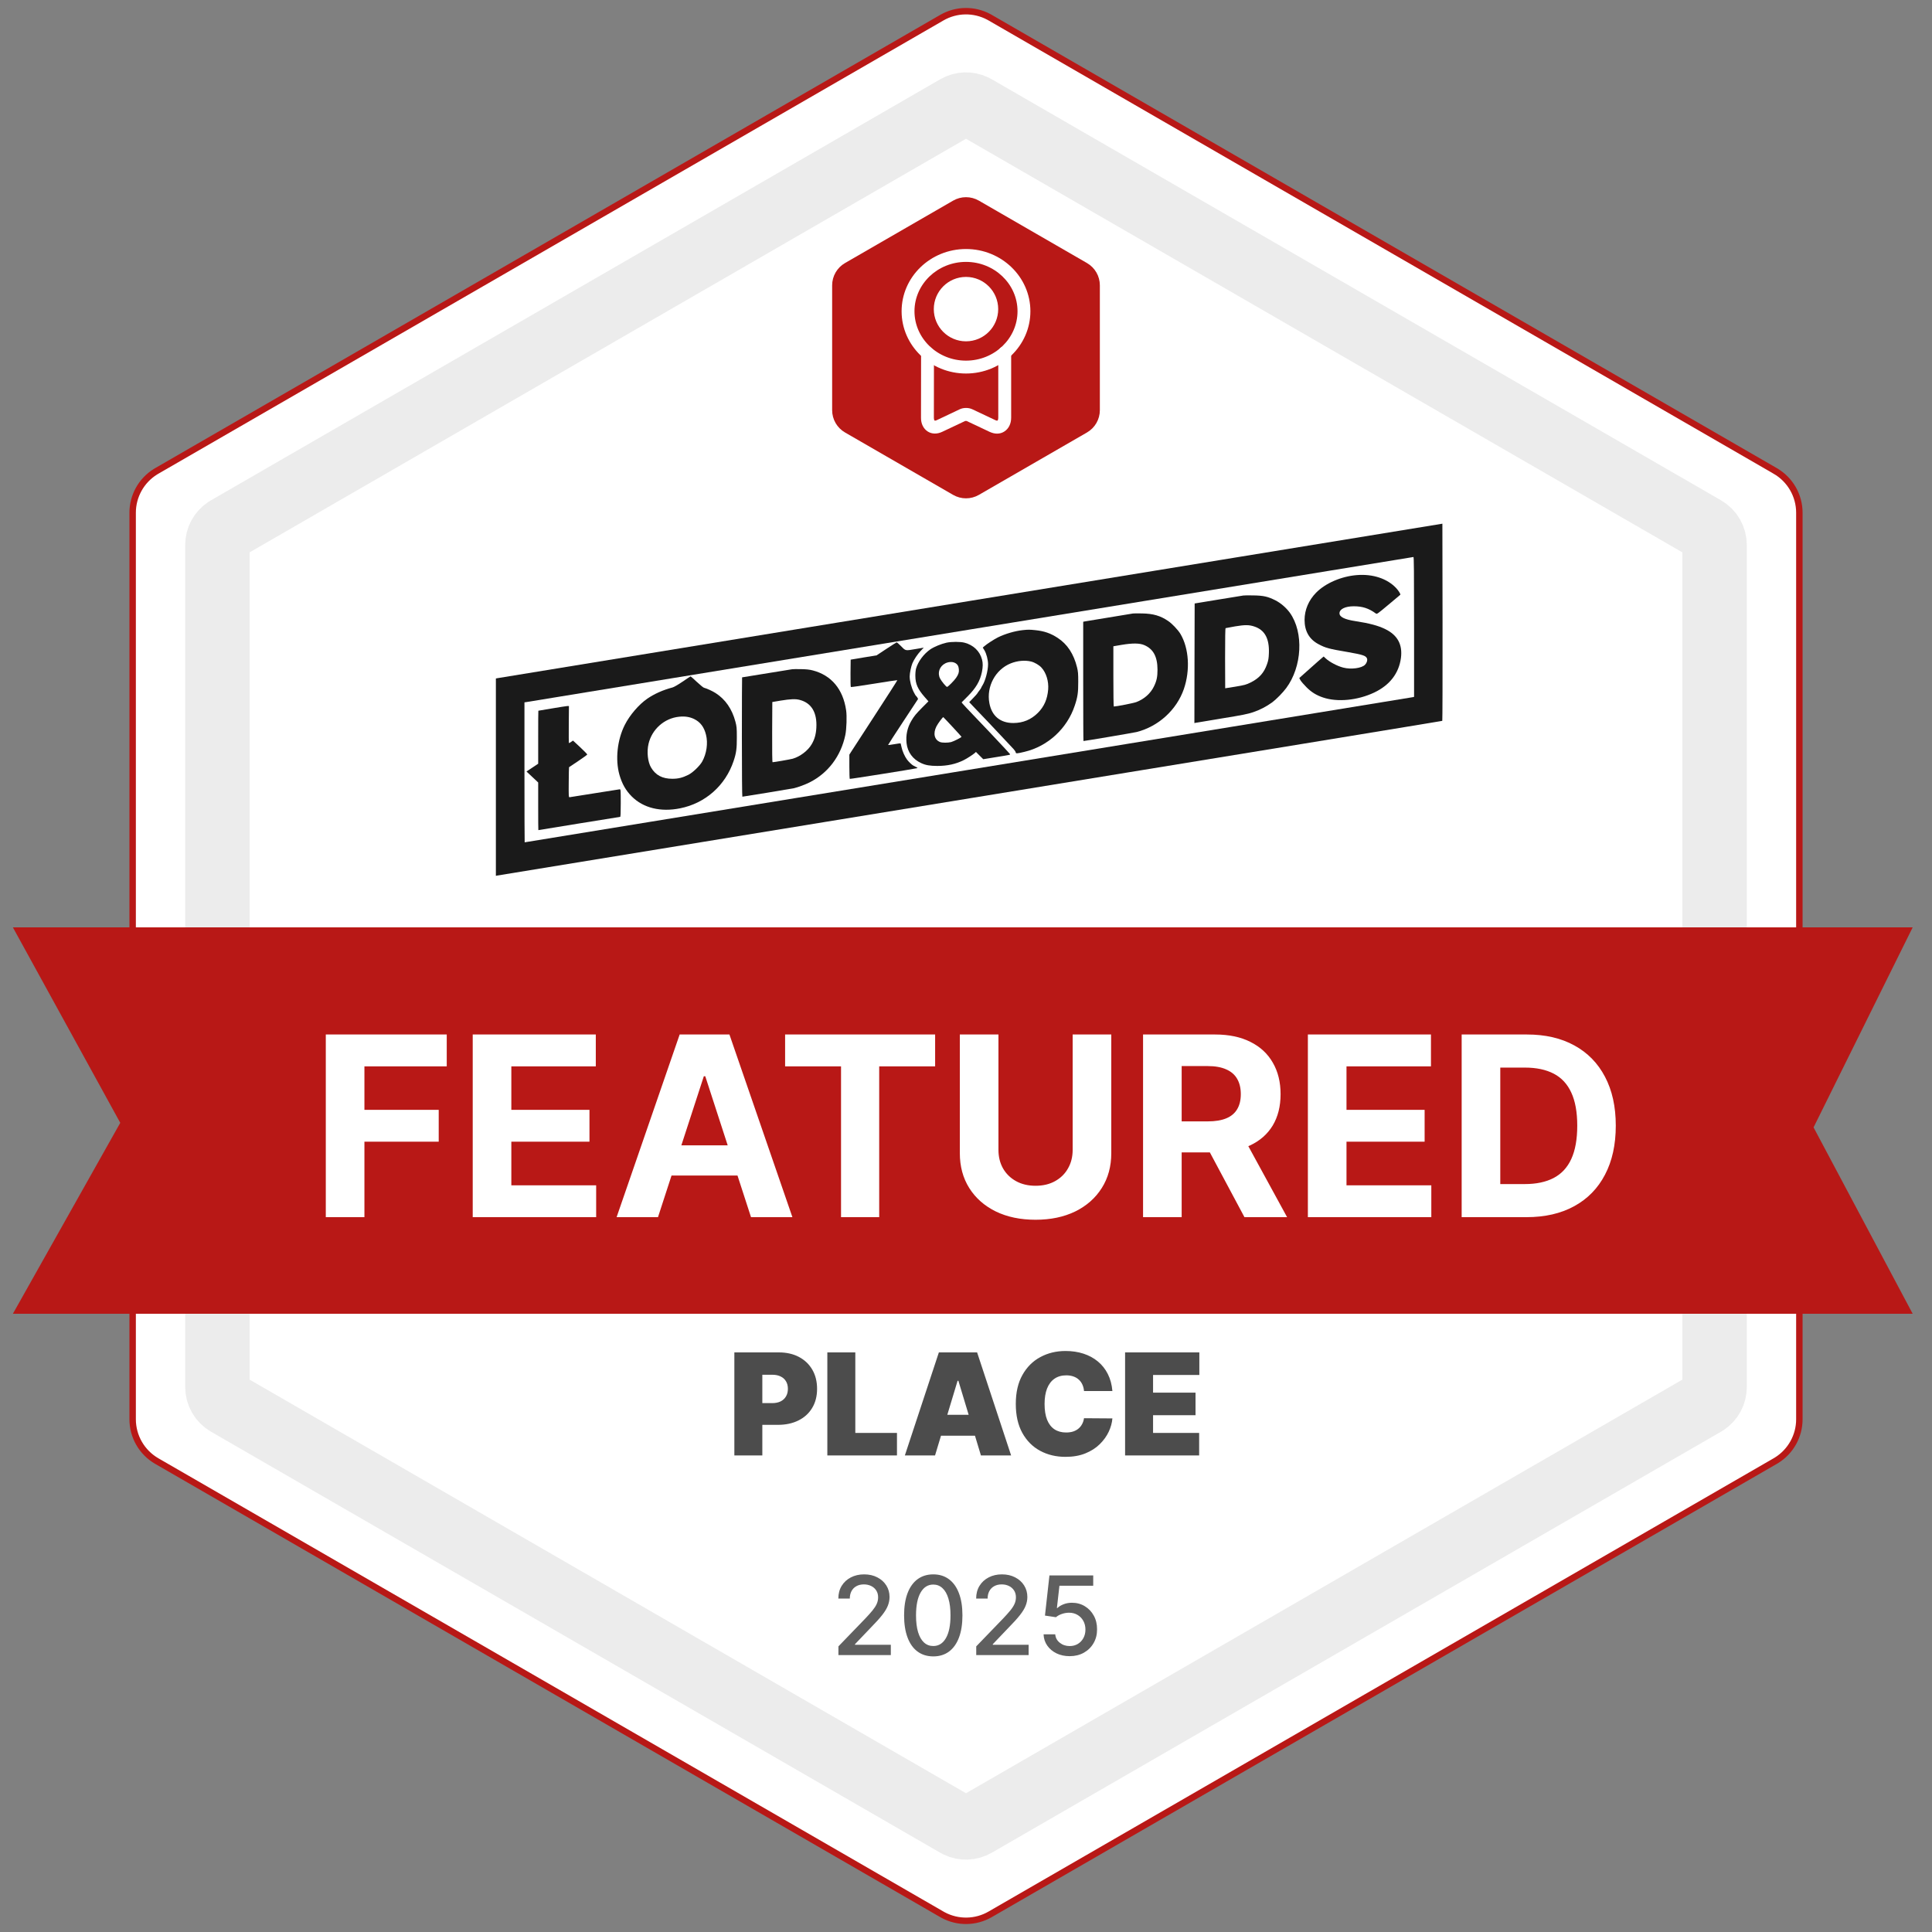
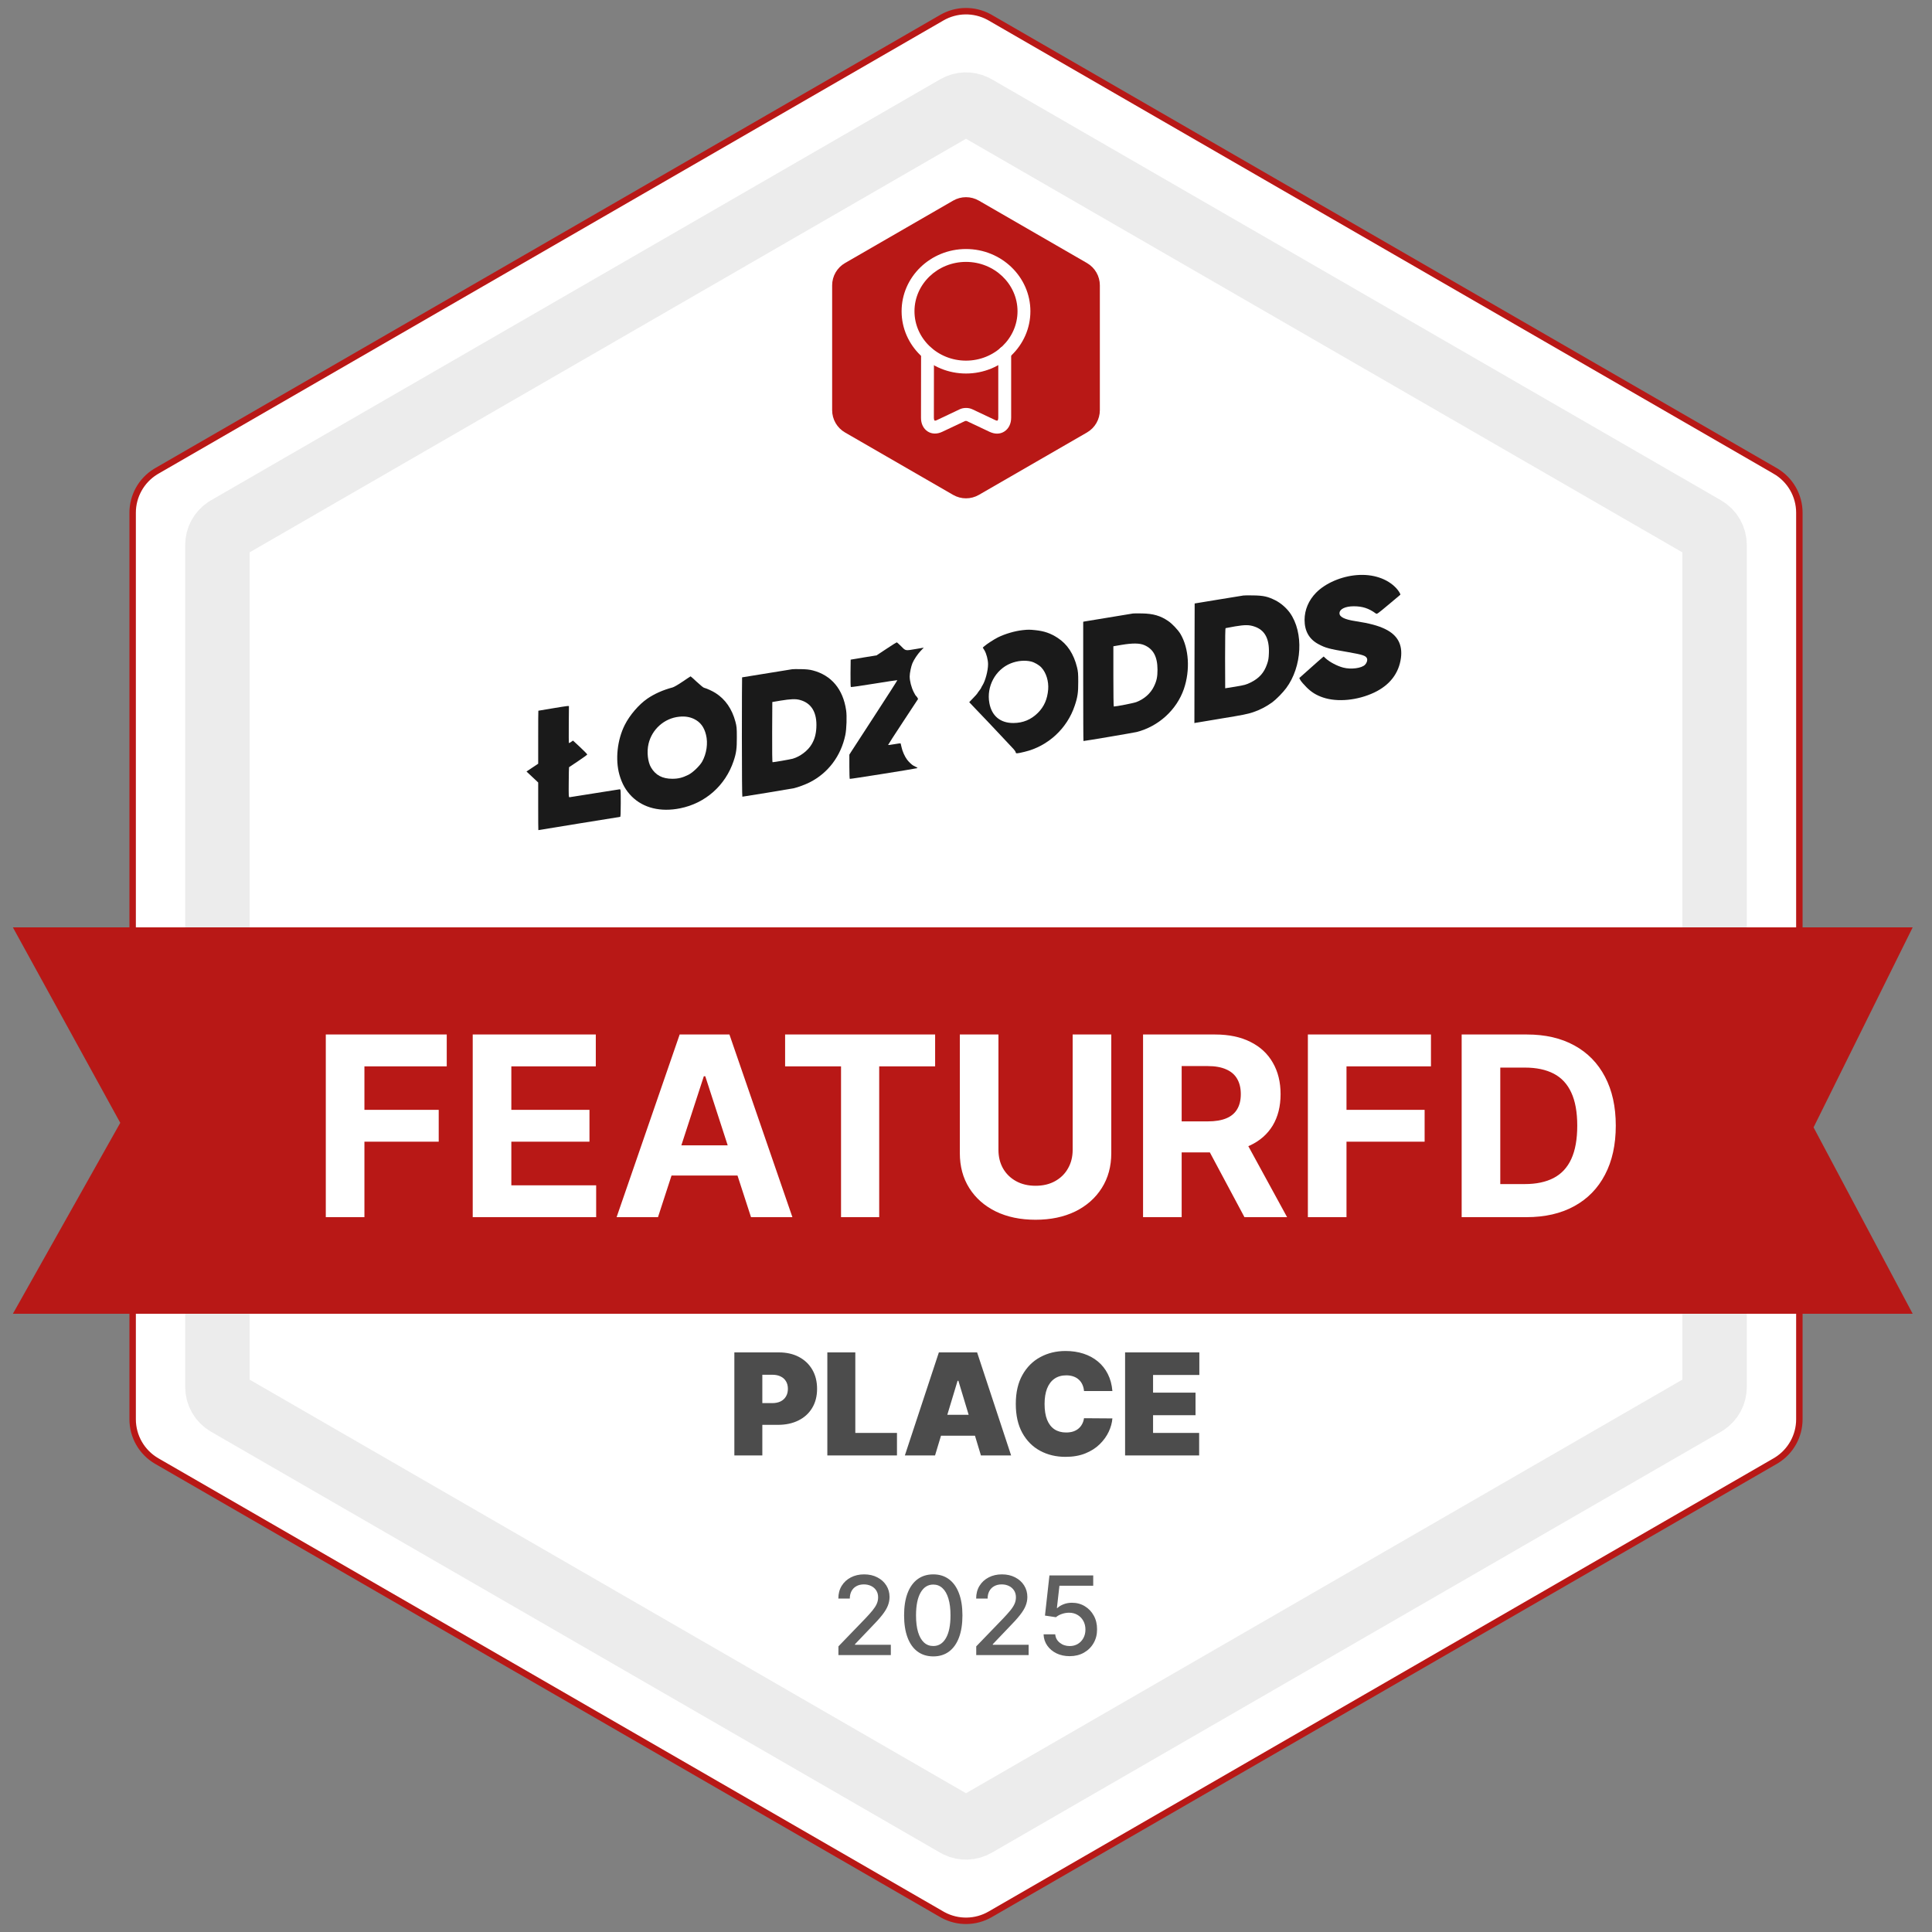
<svg xmlns="http://www.w3.org/2000/svg" width="300" height="300" viewBox="0 0 300 300" fill="none">
  <rect x="0" y="0" width="300" height="300" fill="#808080" stroke="none" />
  <path d="M146.25 2.742C148.498 1.444 151.252 1.404 153.531 2.621L153.75 2.742L275.653 73.123V73.124C277.974 74.464 279.404 76.94 279.404 79.619V220.381C279.404 222.976 278.062 225.381 275.869 226.747L275.654 226.876L153.75 297.258C151.502 298.556 148.748 298.596 146.469 297.379L146.25 297.258L24.347 226.876C22.026 225.536 20.597 223.06 20.597 220.381V79.619C20.597 77.024 21.938 74.619 24.131 73.253L24.346 73.124L146.25 2.742Z" fill="white" stroke="#B81816" />
  <path d="M148.5 16.64C149.37 16.137 150.429 16.105 151.323 16.545L151.5 16.64L264.743 82.02C265.671 82.556 266.243 83.547 266.243 84.619V215.381C266.243 216.386 265.741 217.32 264.913 217.874L264.743 217.979L151.5 283.36C150.63 283.863 149.571 283.894 148.677 283.455L148.5 283.36L35.257 217.979C34.329 217.444 33.757 216.453 33.757 215.381V84.619C33.757 83.614 34.259 82.68 35.087 82.126L35.257 82.02L148.5 16.64Z" fill="white" stroke="#ECECEC" stroke-width="10" stroke-linejoin="round" />
  <path d="M2 144H297L281.609 175.059L297 204H2L18.674 174.353L2 144Z" fill="#B81816" />
-   <path d="M50.59 189V160.636H69.37V165.581H56.587V172.339H68.124V177.283H56.587V189H50.59ZM73.404 189V160.636H92.516V165.581H79.4V172.339H91.533V177.283H79.4V184.056H92.571V189H73.404ZM102.172 189H95.746L105.538 160.636H113.266L123.044 189H116.617L109.513 167.118H109.291L102.172 189ZM101.771 177.851H116.95V182.532H101.771V177.851ZM121.911 165.581V160.636H145.206V165.581H136.522V189H130.595V165.581H121.911ZM166.562 160.636H172.559V179.056C172.559 181.124 172.065 182.934 171.077 184.485C170.098 186.036 168.727 187.246 166.964 188.114C165.2 188.972 163.146 189.402 160.801 189.402C158.446 189.402 156.387 188.972 154.624 188.114C152.86 187.246 151.489 186.036 150.51 184.485C149.532 182.934 149.042 181.124 149.042 179.056V160.636H155.039V178.544C155.039 179.624 155.275 180.584 155.745 181.424C156.226 182.265 156.9 182.925 157.767 183.405C158.635 183.885 159.646 184.125 160.801 184.125C161.964 184.125 162.975 183.885 163.834 183.405C164.701 182.925 165.371 182.265 165.842 181.424C166.322 180.584 166.562 179.624 166.562 178.544V160.636ZM177.493 189V160.636H188.683C190.825 160.636 192.653 161.02 194.167 161.786C195.691 162.543 196.849 163.619 197.643 165.013C198.447 166.398 198.848 168.027 198.848 169.902C198.848 171.785 198.442 173.406 197.63 174.763C196.817 176.111 195.64 177.145 194.098 177.865C192.565 178.585 190.71 178.945 188.531 178.945H181.038V174.126H187.561C188.706 174.126 189.657 173.969 190.414 173.655C191.171 173.341 191.734 172.87 192.104 172.242C192.482 171.614 192.672 170.834 192.672 169.902C192.672 168.96 192.482 168.166 192.104 167.52C191.734 166.873 191.167 166.384 190.4 166.051C189.643 165.71 188.688 165.539 187.533 165.539H183.489V189H177.493ZM192.81 176.092L199.859 189H193.239L186.342 176.092H192.81ZM203.086 189V160.636H222.199V165.581H209.083V172.339H221.215V177.283H209.083V184.056H222.254V189H203.086ZM237.021 189H226.966V160.636H237.104C239.957 160.636 242.413 161.204 244.472 162.34C246.531 163.466 248.114 165.087 249.222 167.201C250.339 169.315 250.898 171.845 250.898 174.79C250.898 177.745 250.339 180.284 249.222 182.408C248.114 184.531 246.522 186.161 244.444 187.297C242.376 188.432 239.902 189 237.021 189ZM232.963 183.862H236.772C238.544 183.862 240.035 183.548 241.245 182.92C242.464 182.283 243.378 181.3 243.987 179.97C244.606 178.631 244.915 176.905 244.915 174.79C244.915 172.695 244.606 170.982 243.987 169.652C243.378 168.323 242.468 167.344 241.259 166.716C240.049 166.088 238.558 165.775 236.785 165.775H232.963V183.862Z" fill="white" />
-   <path d="M150.754 93.286C110.487 99.867 77.419 105.27 77.271 105.303L77 105.353V120.68V136L77.181 135.959C77.288 135.934 110.339 130.531 150.63 123.95C190.922 117.369 223.916 111.966 223.957 111.933C223.99 111.909 224.006 105.007 223.998 96.606L223.973 81.319L150.754 93.286ZM219.577 97.347V108.211L219.355 108.26C219.133 108.309 81.536 130.795 81.47 130.795C81.454 130.795 81.438 125.902 81.438 119.931V109.059L81.791 109.009C81.98 108.977 113.018 103.903 150.754 97.726C188.498 91.557 219.421 86.5 219.478 86.491C219.552 86.483 219.577 88.707 219.577 97.347Z" fill="#1A1A1A" />
+   <path d="M50.59 189V160.636H69.37V165.581H56.587V172.339H68.124V177.283H56.587V189H50.59ZM73.404 189V160.636H92.516V165.581H79.4V172.339H91.533V177.283H79.4V184.056H92.571V189H73.404ZM102.172 189H95.746L105.538 160.636H113.266L123.044 189H116.617L109.513 167.118H109.291L102.172 189ZM101.771 177.851H116.95V182.532H101.771V177.851ZM121.911 165.581V160.636H145.206V165.581H136.522V189H130.595V165.581H121.911ZM166.562 160.636H172.559V179.056C172.559 181.124 172.065 182.934 171.077 184.485C170.098 186.036 168.727 187.246 166.964 188.114C165.2 188.972 163.146 189.402 160.801 189.402C158.446 189.402 156.387 188.972 154.624 188.114C152.86 187.246 151.489 186.036 150.51 184.485C149.532 182.934 149.042 181.124 149.042 179.056V160.636H155.039V178.544C155.039 179.624 155.275 180.584 155.745 181.424C156.226 182.265 156.9 182.925 157.767 183.405C158.635 183.885 159.646 184.125 160.801 184.125C161.964 184.125 162.975 183.885 163.834 183.405C164.701 182.925 165.371 182.265 165.842 181.424C166.322 180.584 166.562 179.624 166.562 178.544V160.636ZM177.493 189V160.636H188.683C190.825 160.636 192.653 161.02 194.167 161.786C195.691 162.543 196.849 163.619 197.643 165.013C198.447 166.398 198.848 168.027 198.848 169.902C198.848 171.785 198.442 173.406 197.63 174.763C196.817 176.111 195.64 177.145 194.098 177.865C192.565 178.585 190.71 178.945 188.531 178.945H181.038V174.126H187.561C188.706 174.126 189.657 173.969 190.414 173.655C191.171 173.341 191.734 172.87 192.104 172.242C192.482 171.614 192.672 170.834 192.672 169.902C192.672 168.96 192.482 168.166 192.104 167.52C191.734 166.873 191.167 166.384 190.4 166.051C189.643 165.71 188.688 165.539 187.533 165.539H183.489V189H177.493ZM192.81 176.092L199.859 189H193.239L186.342 176.092H192.81ZM203.086 189V160.636H222.199V165.581H209.083V172.339H221.215V177.283H209.083V184.056V189H203.086ZM237.021 189H226.966V160.636H237.104C239.957 160.636 242.413 161.204 244.472 162.34C246.531 163.466 248.114 165.087 249.222 167.201C250.339 169.315 250.898 171.845 250.898 174.79C250.898 177.745 250.339 180.284 249.222 182.408C248.114 184.531 246.522 186.161 244.444 187.297C242.376 188.432 239.902 189 237.021 189ZM232.963 183.862H236.772C238.544 183.862 240.035 183.548 241.245 182.92C242.464 182.283 243.378 181.3 243.987 179.97C244.606 178.631 244.915 176.905 244.915 174.79C244.915 172.695 244.606 170.982 243.987 169.652C243.378 168.323 242.468 167.344 241.259 166.716C240.049 166.088 238.558 165.775 236.785 165.775H232.963V183.862Z" fill="white" />
  <path d="M210.707 89.299C208.283 89.488 205.801 90.559 204.347 92.05C203.205 93.219 202.58 94.694 202.572 96.251C202.572 98.005 203.295 99.273 204.758 100.039C205.867 100.624 206.335 100.748 209.318 101.258C211.628 101.662 212.104 101.818 212.269 102.255C212.367 102.518 212.244 102.93 211.965 103.218C211.447 103.762 209.779 103.984 208.571 103.663C207.634 103.424 206.426 102.782 205.801 102.189L205.538 101.942L205.341 102.107C205.226 102.189 204.38 102.947 203.443 103.778L201.75 105.286L201.931 105.623C202.038 105.813 202.449 106.291 202.859 106.702C203.64 107.485 204.371 107.938 205.423 108.3C207.675 109.066 210.798 108.761 213.394 107.534C215.802 106.389 217.216 104.553 217.536 102.172C217.807 100.097 217.018 98.623 215.112 97.692C214.011 97.148 212.622 96.778 210.461 96.448C208.784 96.193 207.995 95.797 207.995 95.229C207.995 94.579 208.891 94.142 210.214 94.142C211.57 94.142 212.548 94.463 213.641 95.262C213.814 95.386 213.871 95.344 215.613 93.887C216.599 93.063 217.421 92.371 217.438 92.355C217.52 92.289 217.166 91.712 216.813 91.333C215.432 89.851 213.181 89.101 210.707 89.299Z" fill="#1A1A1A" />
  <path d="M193.066 92.471C192.935 92.488 191.176 92.776 189.163 93.105L185.506 93.707L185.481 102.989L185.465 112.28L185.646 112.238C185.752 112.214 187.577 111.909 189.697 111.563C192.951 111.036 193.715 110.879 194.562 110.599C195.589 110.262 196.641 109.718 197.537 109.067C198.153 108.614 199.156 107.601 199.706 106.868C202.196 103.541 202.467 98.212 200.298 95.164C199.731 94.374 198.851 93.616 197.997 93.196C196.855 92.628 196.181 92.479 194.628 92.455C193.904 92.438 193.206 92.446 193.066 92.471ZM194.784 97.289C196.386 97.825 197.109 99.151 197.035 101.391C197.002 102.256 196.953 102.528 196.748 103.121C196.288 104.471 195.515 105.328 194.192 105.979C193.502 106.316 193.28 106.382 191.85 106.621C190.979 106.769 190.264 106.885 190.248 106.876C190.239 106.86 190.231 104.76 190.231 102.206C190.231 98.961 190.256 97.553 190.313 97.537C190.363 97.52 191.02 97.397 191.776 97.265C193.313 97.009 193.962 97.009 194.784 97.289Z" fill="#1A1A1A" />
  <path d="M175.924 95.263C175.809 95.287 174.132 95.559 172.185 95.88C170.245 96.193 168.553 96.473 168.429 96.498L168.199 96.547V105.805C168.199 110.895 168.216 115.063 168.24 115.063C168.479 115.063 176.047 113.778 176.516 113.663C179.901 112.79 182.712 110.228 183.829 106.991C184.832 104.067 184.626 100.682 183.303 98.442C182.95 97.841 182.005 96.836 181.397 96.432C180.205 95.617 179.088 95.287 177.362 95.254C176.688 95.238 176.039 95.246 175.924 95.263ZM177.682 100.171C179.088 100.773 179.729 101.967 179.737 103.985C179.737 105.121 179.605 105.731 179.17 106.62C178.644 107.691 177.666 108.556 176.45 109.017C176.022 109.182 173.417 109.693 172.949 109.709C172.908 109.709 172.883 107.601 172.883 105.031V100.353L174.182 100.13C175.866 99.85 176.959 99.859 177.682 100.171Z" fill="#1A1A1A" />
  <path d="M158.8 97.848C157.575 97.98 156.063 98.425 154.946 98.977C154.329 99.29 153.204 100.023 152.834 100.352L152.604 100.558L152.85 100.954C153.171 101.481 153.425 102.453 153.425 103.144C153.425 104.125 153.006 105.714 152.563 106.414C152.448 106.595 152.357 106.768 152.357 106.801C152.357 106.843 152.226 107.032 152.07 107.23C151.913 107.427 151.782 107.617 151.782 107.641C151.782 107.674 151.494 107.996 151.141 108.366L150.5 109.033L151.486 110.071C152.037 110.639 152.867 111.513 153.343 112.015C153.82 112.517 154.395 113.127 154.617 113.366C155.11 113.885 156.976 115.878 157.395 116.323C157.559 116.496 157.699 116.718 157.715 116.817C157.748 117.039 157.879 117.031 159.087 116.743C162.711 115.886 165.703 113.135 166.886 109.569C167.33 108.259 167.437 107.526 167.428 105.879C167.428 104.61 167.404 104.289 167.239 103.614C166.73 101.547 165.736 100.031 164.248 99.059C163.139 98.334 162.144 97.988 160.739 97.848C159.868 97.758 159.638 97.758 158.8 97.848ZM160.123 102.724C160.649 102.856 161.372 103.276 161.717 103.663C162.449 104.454 162.859 105.788 162.761 107.048C162.638 108.572 162.128 109.733 161.158 110.697C160.106 111.743 158.857 112.262 157.37 112.27C155.34 112.279 154.009 111.191 153.631 109.19C153.146 106.62 154.551 103.976 156.934 103.013C157.978 102.593 159.153 102.485 160.123 102.724Z" fill="#1A1A1A" />
-   <path d="M146.976 99.794C146.179 99.967 145.037 100.436 144.461 100.832C143.434 101.54 142.547 102.734 142.243 103.821C142.177 104.052 142.128 104.563 142.136 104.974C142.152 106.21 142.506 107.009 143.599 108.253L144.166 108.903L143.253 109.817C142.21 110.872 141.947 111.185 141.511 111.934C140.887 112.988 140.632 114.191 140.772 115.41C140.928 116.794 141.741 117.897 143.031 118.49C143.738 118.82 144.379 118.927 145.538 118.935C147.107 118.935 148.431 118.647 149.671 118.021C150.222 117.741 151.052 117.197 151.356 116.934L151.545 116.761L152.112 117.329L152.679 117.889L154.553 117.584C156.993 117.189 156.895 117.214 156.821 117.082C156.771 117 155.637 115.781 154.413 114.487C154.347 114.422 153.994 114.043 153.641 113.664C153.279 113.277 152.235 112.181 151.315 111.226C150.395 110.27 149.573 109.389 149.482 109.274L149.318 109.068L150.214 108.17C151.545 106.844 152.178 105.765 152.474 104.332C152.63 103.566 152.638 102.965 152.49 102.421C152.145 101.103 151.151 100.156 149.762 99.794C149.121 99.629 147.757 99.629 146.976 99.794ZM148.266 102.924C148.661 103.113 148.85 103.418 148.891 103.92C148.932 104.406 148.833 104.711 148.463 105.254C148.184 105.675 147.198 106.663 147.058 106.663C146.918 106.663 146.179 105.773 145.973 105.353C145.53 104.48 145.883 103.459 146.795 102.998C147.28 102.759 147.863 102.726 148.266 102.924ZM147.888 112.848C148.652 113.672 149.285 114.364 149.302 114.405C149.334 114.487 148.118 115.113 147.691 115.229C147.223 115.352 146.302 115.352 145.99 115.229C145.094 114.883 144.856 113.911 145.398 112.815C145.636 112.346 146.368 111.358 146.475 111.358C146.491 111.358 147.124 112.025 147.888 112.848Z" fill="#1A1A1A" />
  <path d="M137.639 100.757L136.119 101.762L134.105 102.091L132.092 102.429L132.068 104.521C132.059 105.666 132.076 106.637 132.117 106.679C132.15 106.712 133.777 106.481 135.741 106.16C137.697 105.839 139.316 105.6 139.34 105.616C139.357 105.641 137.795 108.079 135.864 111.044C133.933 114.001 132.248 116.595 132.125 116.801L131.887 117.18V119.041C131.887 120.063 131.92 120.919 131.952 120.944C132.018 120.985 141.756 119.437 142.323 119.297C142.529 119.247 142.529 119.247 142.241 119.099C142.085 119.008 141.896 118.918 141.83 118.885C141.608 118.778 141.14 118.333 140.86 117.971C140.491 117.485 140.113 116.636 139.981 115.986C139.915 115.697 139.858 115.442 139.841 115.426C139.825 115.409 139.389 115.467 138.872 115.557C138.354 115.648 137.919 115.706 137.902 115.681C137.886 115.665 138.921 114.05 140.219 112.09L142.561 108.532L142.43 108.293C142.348 108.169 142.266 108.062 142.233 108.062C142.208 108.062 142.044 107.791 141.879 107.461C141.51 106.728 141.255 105.731 141.255 105.04C141.255 104.529 141.477 103.458 141.682 102.981C141.929 102.396 142.471 101.597 142.931 101.103C143.219 100.806 143.441 100.567 143.441 100.567C143.433 100.567 142.898 100.658 142.241 100.773C140.54 101.061 140.655 101.086 139.94 100.361C139.603 100.024 139.291 99.744 139.242 99.744C139.2 99.744 138.477 100.197 137.639 100.757Z" fill="#1A1A1A" />
  <path d="M123.006 103.919C122.603 103.985 115.257 105.179 115.232 105.179C115.216 105.179 115.199 109.347 115.199 114.445C115.199 119.881 115.232 123.711 115.273 123.711C115.405 123.711 122.94 122.475 123.285 122.393C123.918 122.245 125.019 121.841 125.718 121.487C128.586 120.046 130.591 117.385 131.265 114.116C131.454 113.201 131.52 111.192 131.388 110.302C130.911 107.016 129.104 104.858 126.203 104.1C125.685 103.968 125.225 103.919 124.362 103.903C123.729 103.894 123.121 103.894 123.006 103.919ZM124.181 108.68C126.005 109.157 126.893 110.64 126.762 113.004C126.704 114.033 126.49 114.799 126.038 115.565C125.463 116.562 124.239 117.484 123.088 117.814C122.702 117.921 120.196 118.357 119.965 118.357C119.908 118.357 119.892 116.677 119.9 113.687L119.924 109.009L121.239 108.787C122.768 108.54 123.524 108.507 124.181 108.68Z" fill="#1A1A1A" />
  <path d="M106.001 105.839C105.302 106.316 104.653 106.687 104.439 106.745C102.927 107.148 101.621 107.733 100.511 108.491C99.188 109.405 97.775 111.052 97.01 112.576C95.844 114.899 95.523 117.938 96.18 120.293C96.583 121.702 97.166 122.74 98.103 123.678C99.903 125.466 102.574 126.125 105.606 125.515C109.526 124.733 112.64 121.974 113.914 118.168C114.325 116.949 114.424 116.233 114.415 114.487C114.415 113.012 114.391 112.815 114.194 112.057C113.668 110.089 112.632 108.589 111.128 107.626C110.611 107.296 109.789 106.918 109.296 106.786C109.189 106.753 108.696 106.341 108.186 105.871C107.685 105.402 107.258 105.015 107.233 105.023C107.209 105.023 106.658 105.394 106.001 105.839ZM107.776 111.645C108.745 112.115 109.329 112.889 109.625 114.083C109.961 115.393 109.723 117.032 109.025 118.275C108.638 118.951 107.554 119.989 106.88 120.318C105.976 120.763 105.327 120.928 104.398 120.928C102.853 120.928 101.81 120.376 101.103 119.19C100.585 118.333 100.413 116.743 100.7 115.516C101.226 113.243 103.157 111.522 105.466 111.291C106.354 111.2 107.102 111.316 107.776 111.645Z" fill="#1A1A1A" />
  <path d="M85.707 110.006C84.556 110.196 83.603 110.361 83.595 110.361C83.578 110.369 83.57 112.222 83.57 114.479V118.589L82.658 119.198L81.754 119.799L82.658 120.648L83.57 121.504V125.203C83.57 127.237 83.578 128.901 83.595 128.901C83.611 128.901 86.446 128.439 89.906 127.871C93.357 127.303 96.234 126.842 96.291 126.842C96.365 126.842 96.39 126.356 96.39 124.7C96.39 122.715 96.381 122.559 96.242 122.559C96.168 122.559 94.409 122.839 92.338 123.176C90.267 123.514 88.509 123.794 88.435 123.794C88.303 123.794 88.295 123.596 88.312 121.48C88.32 120.203 88.344 119.149 88.361 119.132C88.377 119.116 89.01 118.688 89.783 118.177C90.547 117.666 91.18 117.205 91.188 117.164C91.204 117.114 90.703 116.612 90.095 116.035L88.977 114.998L88.69 115.195C88.525 115.302 88.369 115.393 88.344 115.393C88.32 115.393 88.303 114.1 88.32 112.51L88.344 109.628L88.073 109.636C87.925 109.644 86.857 109.809 85.707 110.006Z" fill="#1A1A1A" />
  <path d="M130.189 257V255.648L134.373 251.313C134.82 250.842 135.188 250.43 135.478 250.076C135.771 249.717 135.991 249.377 136.136 249.055C136.281 248.733 136.353 248.391 136.353 248.029C136.353 247.619 136.256 247.264 136.063 246.967C135.87 246.665 135.606 246.433 135.272 246.272C134.938 246.107 134.562 246.025 134.143 246.025C133.701 246.025 133.314 246.115 132.984 246.297C132.654 246.478 132.401 246.733 132.224 247.063C132.047 247.393 131.958 247.78 131.958 248.222H130.177C130.177 247.47 130.35 246.812 130.696 246.248C131.042 245.685 131.517 245.248 132.121 244.938C132.725 244.624 133.411 244.467 134.18 244.467C134.956 244.467 135.641 244.622 136.232 244.932C136.828 245.238 137.293 245.657 137.627 246.188C137.961 246.715 138.128 247.311 138.128 247.975C138.128 248.434 138.041 248.882 137.868 249.321C137.699 249.76 137.403 250.249 136.981 250.788C136.558 251.323 135.971 251.973 135.218 252.738L132.761 255.31V255.4H138.327V257H130.189ZM144.919 257.205C143.966 257.201 143.151 256.95 142.474 256.451C141.798 255.952 141.281 255.225 140.923 254.271C140.565 253.317 140.386 252.168 140.386 250.824C140.386 249.484 140.565 248.339 140.923 247.389C141.285 246.439 141.804 245.715 142.48 245.216C143.161 244.717 143.974 244.467 144.919 244.467C145.865 244.467 146.676 244.719 147.352 245.222C148.028 245.721 148.546 246.445 148.904 247.395C149.266 248.341 149.447 249.484 149.447 250.824C149.447 252.172 149.268 253.324 148.91 254.277C148.552 255.227 148.034 255.954 147.358 256.457C146.682 256.956 145.869 257.205 144.919 257.205ZM144.919 255.593C145.757 255.593 146.411 255.185 146.881 254.368C147.356 253.551 147.594 252.37 147.594 250.824C147.594 249.798 147.485 248.931 147.268 248.222C147.054 247.51 146.747 246.971 146.344 246.604C145.946 246.234 145.471 246.049 144.919 246.049C144.086 246.049 143.432 246.46 142.957 247.281C142.482 248.102 142.243 249.283 142.239 250.824C142.239 251.855 142.346 252.726 142.559 253.438C142.776 254.147 143.084 254.684 143.483 255.05C143.881 255.412 144.36 255.593 144.919 255.593ZM151.589 257V255.648L155.772 251.313C156.219 250.842 156.587 250.43 156.877 250.076C157.171 249.717 157.39 249.377 157.535 249.055C157.68 248.733 157.752 248.391 157.752 248.029C157.752 247.619 157.656 247.264 157.463 246.967C157.269 246.665 157.006 246.433 156.672 246.272C156.338 246.107 155.961 246.025 155.543 246.025C155.1 246.025 154.714 246.115 154.384 246.297C154.054 246.478 153.8 246.733 153.623 247.063C153.446 247.393 153.358 247.78 153.358 248.222H151.577C151.577 247.47 151.75 246.812 152.096 246.248C152.442 245.685 152.917 245.248 153.521 244.938C154.124 244.624 154.81 244.467 155.579 244.467C156.356 244.467 157.04 244.622 157.632 244.932C158.227 245.238 158.692 245.657 159.026 246.188C159.36 246.715 159.527 247.311 159.527 247.975C159.527 248.434 159.441 248.882 159.268 249.321C159.099 249.76 158.803 250.249 158.38 250.788C157.958 251.323 157.37 251.973 156.617 252.738L154.16 255.31V255.4H159.726V257H151.589ZM166.095 257.169C165.339 257.169 164.659 257.024 164.055 256.734C163.455 256.441 162.976 256.038 162.618 255.527C162.26 255.016 162.069 254.432 162.045 253.776H163.856C163.9 254.308 164.135 254.744 164.562 255.086C164.989 255.428 165.5 255.599 166.095 255.599C166.57 255.599 166.991 255.491 167.357 255.273C167.727 255.052 168.017 254.748 168.226 254.362C168.44 253.975 168.546 253.535 168.546 253.04C168.546 252.537 168.438 252.088 168.22 251.694C168.003 251.299 167.703 250.989 167.321 250.764C166.943 250.538 166.508 250.424 166.017 250.42C165.643 250.42 165.266 250.484 164.888 250.613C164.51 250.742 164.204 250.911 163.97 251.12L162.262 250.866L162.956 244.636H169.754V246.236H164.508L164.115 249.695H164.188C164.429 249.462 164.749 249.267 165.148 249.11C165.55 248.953 165.981 248.874 166.44 248.874C167.192 248.874 167.862 249.053 168.45 249.412C169.041 249.77 169.506 250.259 169.844 250.879C170.186 251.494 170.355 252.203 170.351 253.004C170.355 253.804 170.174 254.519 169.808 255.147C169.446 255.775 168.943 256.27 168.299 256.632C167.659 256.99 166.925 257.169 166.095 257.169Z" fill="#5F5F5F" />
  <path d="M114.031 226V210H120.938C122.125 210 123.164 210.234 124.055 210.703C124.945 211.172 125.638 211.831 126.133 212.68C126.628 213.529 126.875 214.521 126.875 215.656C126.875 216.802 126.62 217.794 126.109 218.633C125.604 219.471 124.893 220.117 123.977 220.57C123.065 221.023 122 221.25 120.781 221.25H116.656V217.875H119.906C120.417 217.875 120.852 217.786 121.211 217.609C121.576 217.427 121.854 217.169 122.047 216.836C122.245 216.503 122.344 216.109 122.344 215.656C122.344 215.198 122.245 214.807 122.047 214.484C121.854 214.156 121.576 213.906 121.211 213.734C120.852 213.557 120.417 213.469 119.906 213.469H118.375V226H114.031ZM128.469 226V210H132.813V222.5H139.281V226H128.469ZM145.193 226H140.506L145.787 210H151.725L157.006 226H152.318L148.818 214.406H148.693L145.193 226ZM144.318 219.688H153.131V222.937H144.318V219.688ZM172.732 216H168.326C168.295 215.635 168.212 215.305 168.076 215.008C167.946 214.711 167.764 214.456 167.529 214.242C167.3 214.023 167.021 213.857 166.693 213.742C166.365 213.622 165.993 213.562 165.576 213.562C164.847 213.562 164.23 213.74 163.725 214.094C163.225 214.448 162.844 214.956 162.584 215.617C162.329 216.279 162.201 217.073 162.201 218C162.201 218.979 162.331 219.799 162.592 220.461C162.857 221.117 163.24 221.612 163.74 221.945C164.24 222.273 164.842 222.437 165.545 222.437C165.946 222.437 166.305 222.388 166.623 222.289C166.941 222.185 167.217 222.036 167.451 221.844C167.686 221.651 167.876 221.419 168.021 221.148C168.173 220.872 168.274 220.562 168.326 220.219L172.732 220.25C172.68 220.927 172.49 221.617 172.162 222.32C171.834 223.018 171.368 223.664 170.764 224.258C170.165 224.846 169.423 225.32 168.537 225.68C167.652 226.039 166.623 226.219 165.451 226.219C163.982 226.219 162.665 225.904 161.498 225.273C160.337 224.643 159.417 223.716 158.74 222.492C158.068 221.268 157.732 219.771 157.732 218C157.732 216.219 158.076 214.719 158.764 213.5C159.451 212.276 160.378 211.352 161.545 210.727C162.712 210.096 164.014 209.781 165.451 209.781C166.462 209.781 167.391 209.919 168.24 210.195C169.089 210.471 169.834 210.875 170.475 211.406C171.115 211.932 171.631 212.581 172.021 213.352C172.412 214.122 172.649 215.005 172.732 216ZM174.703 226V210H186.234V213.5H179.047V216.25H185.641V219.75H179.047V222.5H186.203V226H174.703Z" fill="#4C4C4C" />
  <path d="M148 31.155C149.238 30.44 150.762 30.44 152 31.155L168.785 40.845C170.022 41.56 170.785 42.88 170.785 44.309V63.691C170.785 65.12 170.022 66.44 168.785 67.155L152 76.845C150.762 77.56 149.238 77.56 148 76.845L131.215 67.155C129.978 66.44 129.215 65.12 129.215 63.691V44.309C129.215 42.88 129.978 41.56 131.215 40.845L148 31.155Z" fill="#B81816" />
  <path d="M150 58C144.48 58 140 53.667 140 48.333C140 43 144.48 38.667 150 38.667C155.52 38.667 160 43 160 48.333C160 53.667 155.52 58 150 58ZM150 40.667C145.587 40.667 142 44.107 142 48.333C142 52.56 145.587 56 150 56C154.413 56 158 52.56 158 48.333C158 44.107 154.413 40.667 150 40.667Z" fill="white" />
  <path d="M154.825 67.333C154.452 67.333 154.079 67.24 153.692 67.067L150.105 65.373C150.065 65.36 149.919 65.36 149.865 65.373L146.305 67.053C145.519 67.427 144.692 67.413 144.052 67C143.385 66.573 142.999 65.787 143.012 64.853L143.025 55.013C143.025 54.467 143.452 53.987 144.025 54.013C144.572 54.013 145.025 54.467 145.025 55.013L145.012 64.853C145.012 65.147 145.092 65.293 145.132 65.307C145.159 65.32 145.279 65.333 145.465 65.24L149.039 63.547C149.612 63.28 150.399 63.28 150.972 63.547L154.559 65.24C154.745 65.333 154.865 65.32 154.892 65.307C154.932 65.28 155.012 65.133 155.012 64.853V54.773C155.012 54.227 155.465 53.773 156.012 53.773C156.559 53.773 157.012 54.227 157.012 54.773V64.853C157.012 65.8 156.625 66.573 155.959 67C155.612 67.227 155.225 67.333 154.825 67.333Z" fill="white" />
-   <circle cx="150" cy="48" r="5" fill="white" />
</svg>